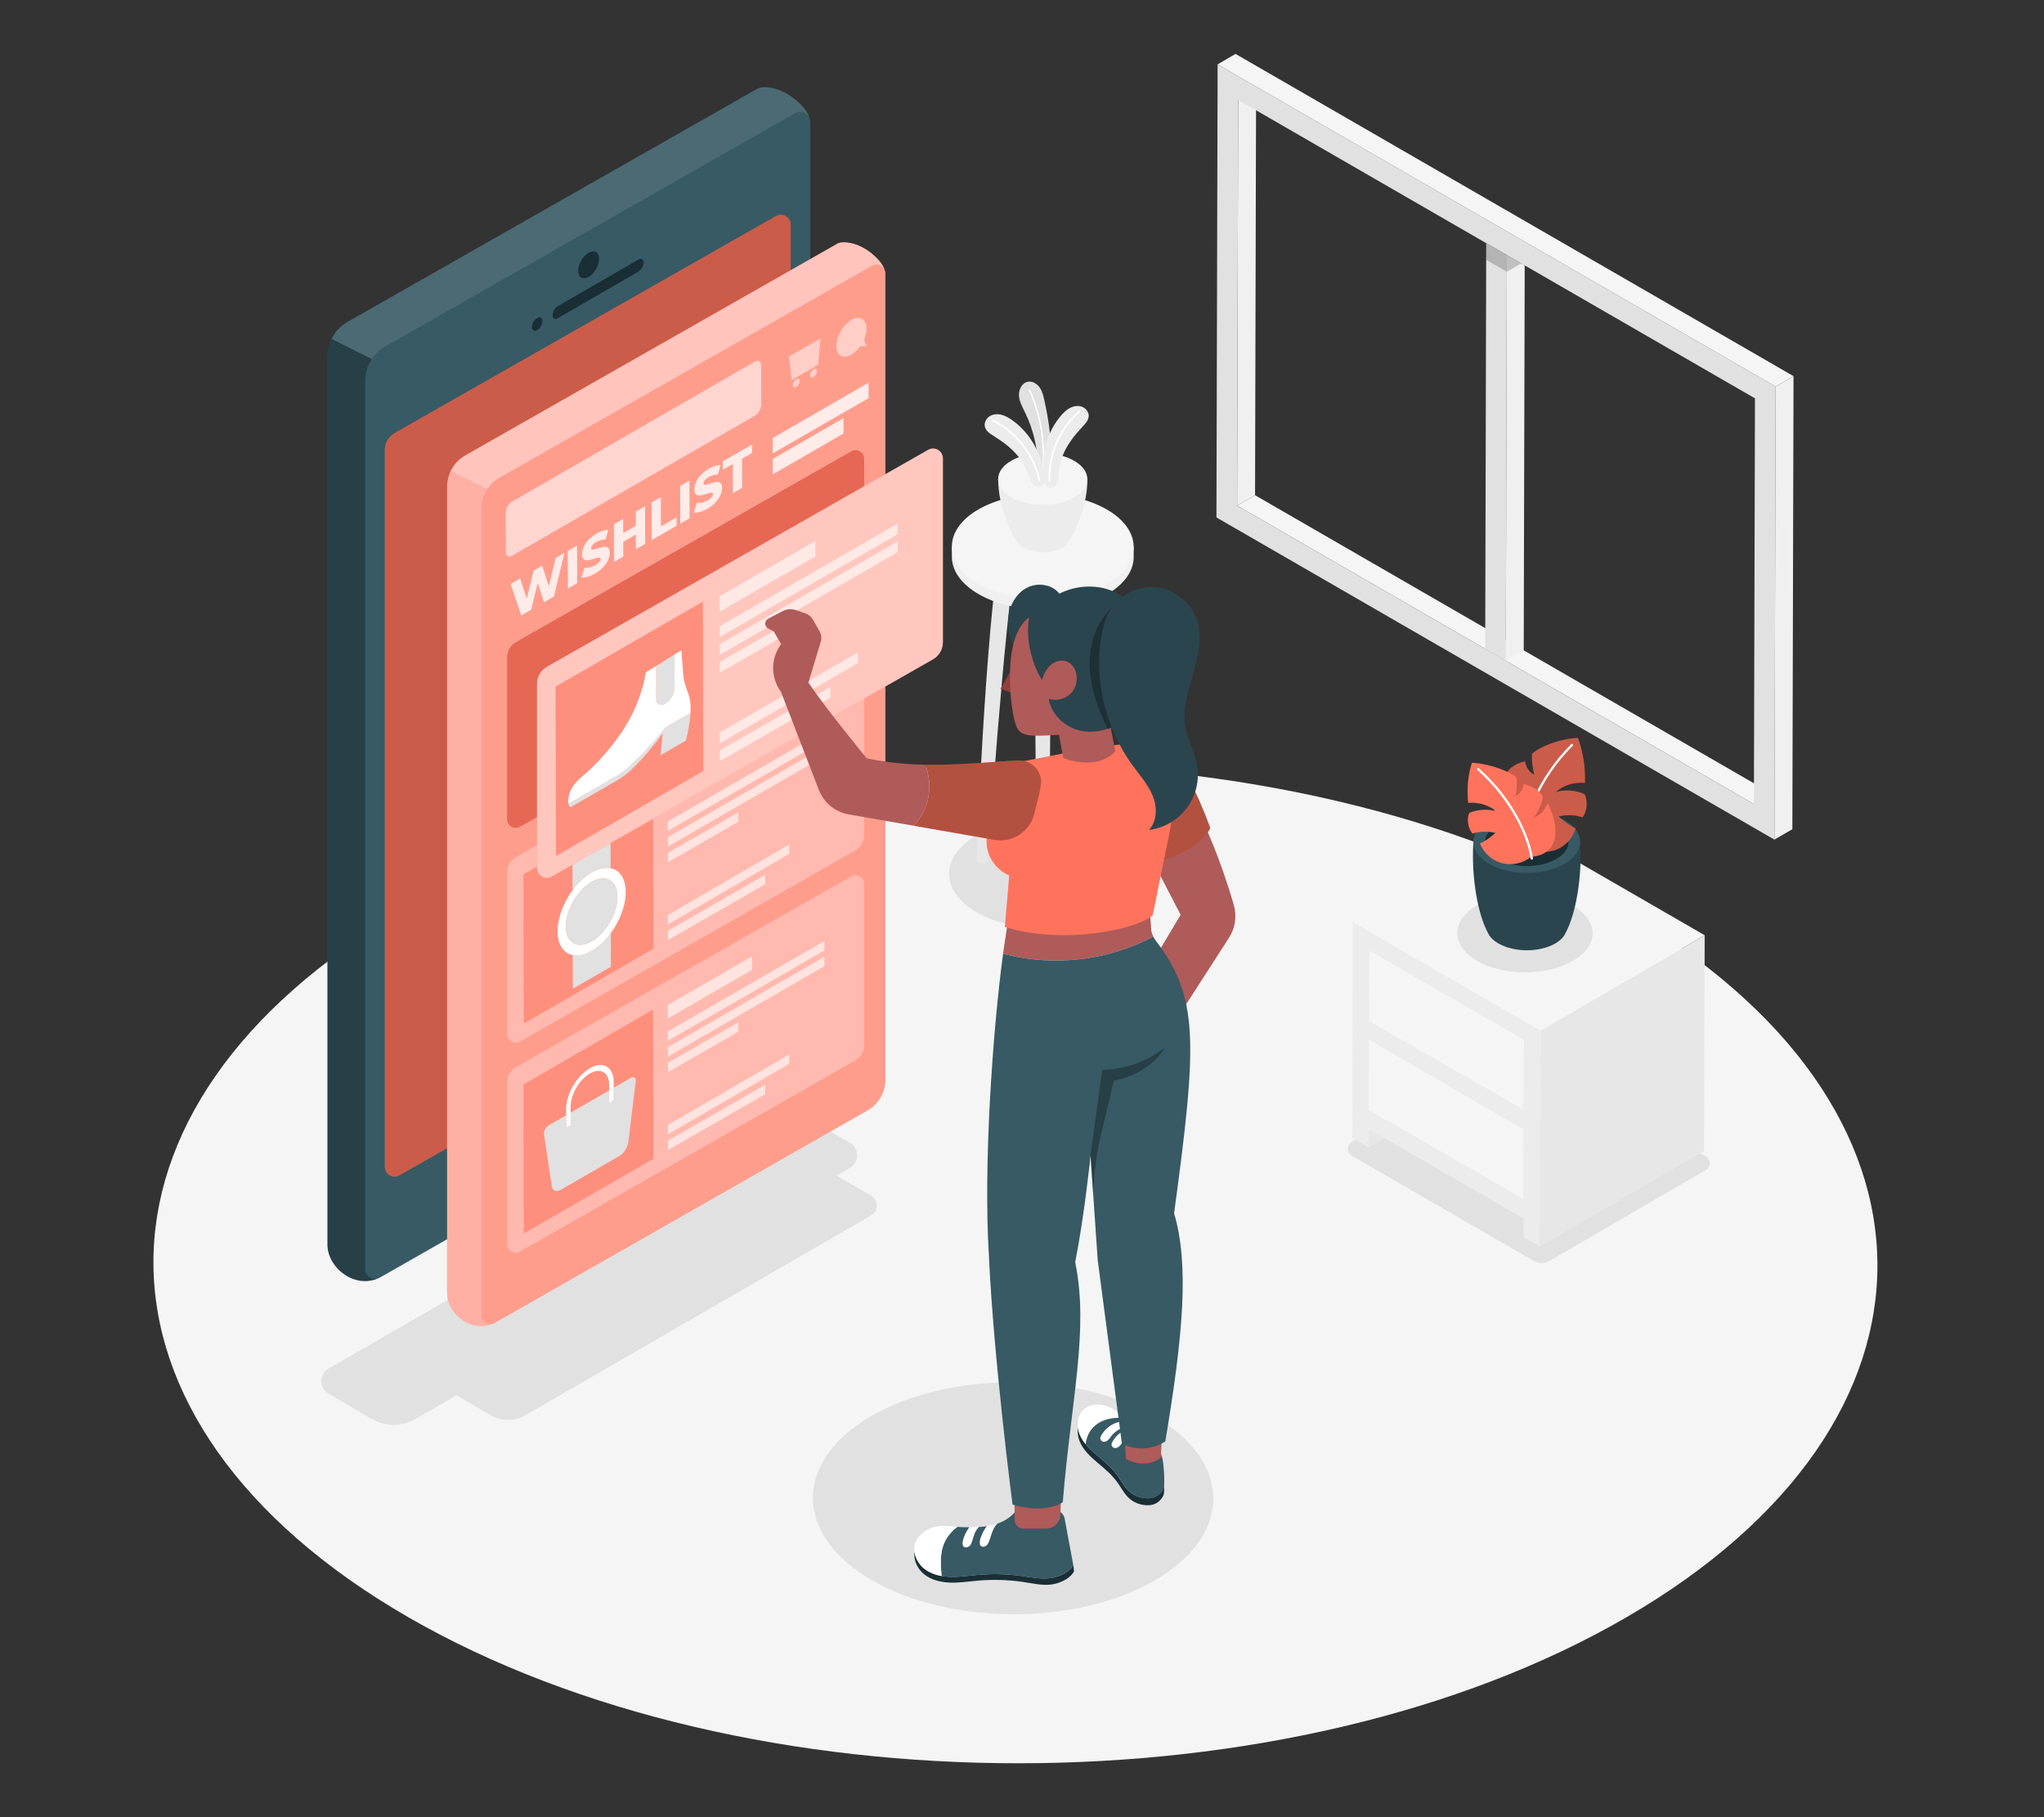
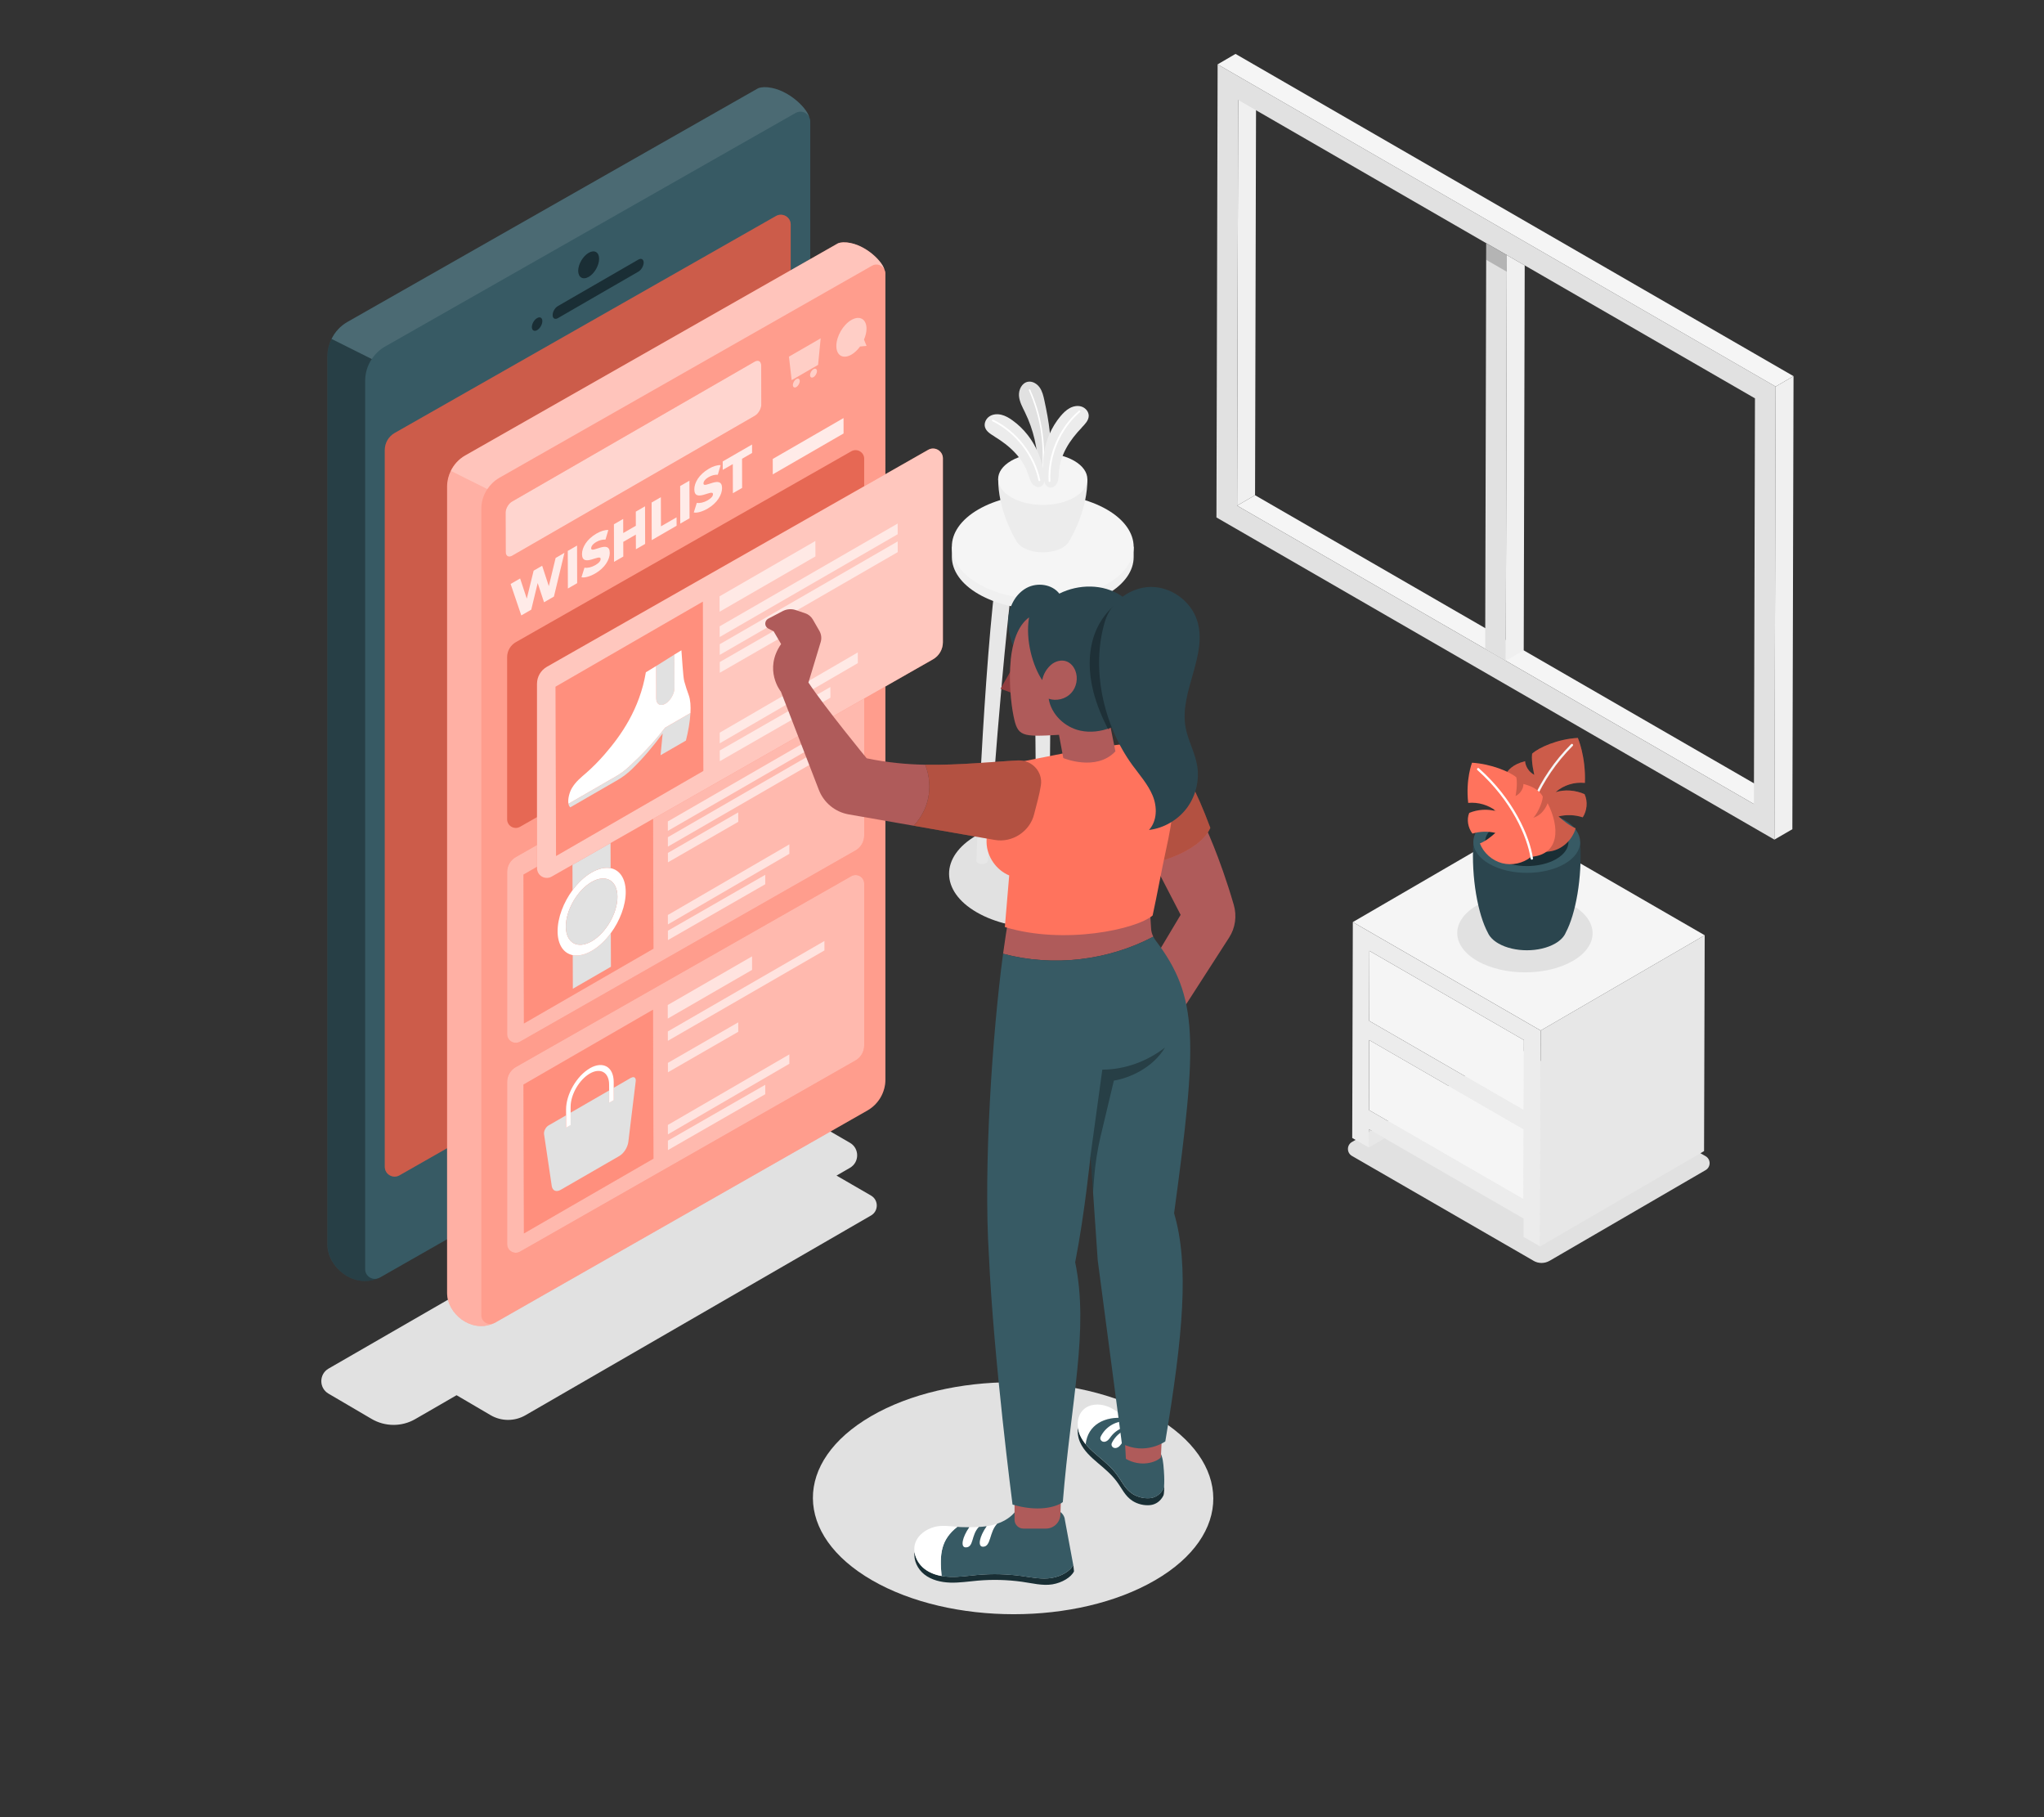
<svg xmlns="http://www.w3.org/2000/svg" id="Layer_2" data-name="Layer 2" viewBox="0 0 540 480">
  <rect x="0" y="0" width="540" height="480" fill="#333333" stroke="none" />
  <defs>
    <style>
      .cls-1 {
        opacity: .7;
      }

      .cls-2 {
        opacity: .4;
      }

      .cls-2, .cls-3, .cls-4, .cls-5, .cls-6, .cls-7, .cls-8, .cls-9, .cls-10, .cls-11, .cls-12, .cls-13, .cls-14, .cls-15, .cls-16, .cls-17, .cls-18, .cls-19, .cls-20, .cls-21, .cls-22, .cls-23, .cls-24, .cls-25, .cls-26 {
        stroke-width: 0px;
      }

      .cls-2, .cls-12, .cls-20, .cls-21, .cls-23, .cls-24, .cls-26 {
        fill: #fff;
      }

      .cls-3 {
        fill: #af5b5a;
      }

      .cls-4 {
        fill: #ff735d;
      }

      .cls-27, .cls-12 {
        opacity: .5;
      }

      .cls-5 {
        fill: #79797a;
      }

      .cls-6 {
        fill: #375a64;
      }

      .cls-7 {
        fill: #e1e1e1;
      }

      .cls-8 {
        fill: #ececec;
      }

      .cls-9 {
        fill: #192f35;
      }

      .cls-28, .cls-29 {
        isolation: isolate;
      }

      .cls-30, .cls-16, .cls-24 {
        opacity: .2;
      }

      .cls-10 {
        fill: #2b454e;
      }

      .cls-11, .cls-26 {
        opacity: .3;
      }

      .cls-13 {
        fill: #f5f5f5;
      }

      .cls-14 {
        fill: #f0f0f0;
      }

      .cls-15 {
        fill: none;
      }

      .cls-31 {
        opacity: .8;
      }

      .cls-17 {
        fill: #1a2e35;
      }

      .cls-18 {
        fill: #d0d0cf;
      }

      .cls-19 {
        fill: #e7e7e7;
      }

      .cls-21, .cls-29 {
        opacity: .6;
      }

      .cls-22 {
        fill: #913e3f;
      }

      .cls-23, .cls-25 {
        opacity: .1;
      }
    </style>
  </defs>
  <g id="Layer_2-2" data-name="Layer 2">
    <g>
      <rect class="cls-15" width="540" height="480" />
      <g>
-         <path class="cls-13" d="m428.77,240.57c-89.22-51.51-233.41-51.51-322.05,0-88.65,51.52-88.18,135.03,1.04,186.55,89.23,51.52,233.42,51.52,322.06,0,88.64-51.51,88.17-135.03-1.06-186.55Z" />
        <path class="cls-7" d="m304.93,374.08c-20.72-11.96-54.21-11.96-74.8,0-20.59,11.97-20.48,31.36.24,43.33,20.72,11.97,54.21,11.97,74.8,0,20.59-11.96,20.48-31.36-.25-43.33Z" />
        <path class="cls-7" d="m230.11,315.8l-9.07-5.25s-.03-.01-.05-.02l3.55-2.05c2.55-1.47,2.55-5.15,0-6.62l-11.41-6.6c-3.55-2.05-7.93-2.06-11.48,0l-114.85,66.25c-2.54,1.47-2.55,5.13-.02,6.61l11.39,6.68c3.56,2.09,7.98,2.11,11.55.04l10.9-6.3,8.99,5.27c2.83,1.66,6.34,1.67,9.19.03l91.31-52.77c2.03-1.17,2.03-4.1,0-5.27Z" />
        <path class="cls-7" d="m292.94,220.7c9.7,5.6,9.75,14.68.11,20.28-9.64,5.6-25.31,5.6-35.01,0-9.7-5.6-9.75-14.68-.11-20.28,9.64-5.6,25.31-5.6,35.01,0Z" />
        <path class="cls-7" d="m405.13,333.02l-47.96-27.69c-1.41-.82-1.42-2.86,0-3.68l42.27-24.56c.66-.38,1.47-.38,2.13,0l49.03,28.31c1.41.82,1.42,2.86,0,3.68l-41.21,23.95c-1.32.76-2.94.77-4.26,0Z" />
        <g>
          <g class="cls-28">
            <polygon class="cls-14" points="327.11 26.4 331.84 23.65 331.57 130.81 326.83 133.56 327.11 26.4" />
            <polygon class="cls-13" points="326.83 133.56 331.57 130.81 468.09 209.63 463.36 212.38 326.83 133.56" />
            <path class="cls-7" d="m321.68,17l147.42,85.11-.31,119.68-147.42-85.11.31-119.68Zm141.68,195.38l.28-107.16L327.11,26.4l-.28,107.16,136.53,78.82" />
            <polygon class="cls-13" points="321.68 17 326.41 14.24 473.83 99.36 469.1 102.11 321.68 17" />
            <polygon class="cls-14" points="469.1 102.11 473.83 99.36 473.52 219.03 468.78 221.78 469.1 102.11" />
          </g>
          <g>
            <polygon class="cls-7" points="392.64 64.24 392.37 171.4 397.81 174.54 398.09 67.38 392.64 64.24" />
            <polygon class="cls-14" points="398.09 67.38 398.09 67.38 397.81 174.54 402.55 171.79 402.81 70.1 398.09 67.38" />
            <rect class="cls-7" x="395.37" y="62.66" width="0" height="6.29" transform="translate(140.69 375.3) rotate(-60)" />
          </g>
          <polygon class="cls-16" points="398.08 71.78 398.09 67.38 392.64 64.24 392.63 68.63 398.08 71.78 398.08 71.78" />
-           <polygon class="cls-16" points="398.08 71.78 401.9 69.58 398.09 67.38 398.09 67.38 398.08 71.78" />
          <rect class="cls-7" x="395.37" y="62.66" width="0" height="6.29" transform="translate(140.69 375.3) rotate(-60)" />
        </g>
        <g>
          <g>
            <g>
              <path class="cls-19" d="m277.72,153.64h-4.46c0,19.19.7,82.36.7,82.36h0c0,.23.15.46.45.63.6.35,1.57.35,2.17,0,.3-.17.45-.4.45-.63h0s.7-63.17.7-82.36Z" />
              <path class="cls-19" d="m268.72,144.99h-4.46c-3.83,19.85-6.33,82.36-6.33,82.36h0c0,.23.15.45.45.63.6.35,1.57.35,2.17,0,.3-.17.45-.4.45-.63h0s4.23-62.79,7.72-82.36Z" />
              <path class="cls-19" d="m282.26,144.99h4.46c3.84,19.85,6.33,82.36,6.33,82.36h0c0,.23-.15.45-.45.63-.6.35-1.57.35-2.17,0-.3-.17-.45-.4-.45-.63h0s-4.23-62.79-7.72-82.36Z" />
            </g>
            <g>
              <path class="cls-14" d="m299.5,144.42h-.47c-.9-2.61-3.11-5.11-6.62-7.13-9.41-5.43-24.61-5.43-33.96,0-3.48,2.02-5.66,4.52-6.54,7.13h-.44v2.7h0c.02,3.56,2.38,7.12,7.09,9.83,9.41,5.43,24.61,5.43,33.96,0,4.67-2.72,7-6.28,6.98-9.83h0v-2.7Z" />
              <path class="cls-13" d="m292.41,134.58c9.41,5.43,9.46,14.24.11,19.67-9.35,5.43-24.55,5.43-33.96,0-9.41-5.43-9.46-14.24-.11-19.67,9.35-5.43,24.55-5.43,33.96,0Z" />
            </g>
          </g>
          <g>
            <g>
              <path class="cls-8" d="m287.27,126.55h-23.56c0,7.74,3.62,14.3,4.73,16.25.04.09.1.18.15.26.02.03.04.07.05.09h0c.36.55.91,1.06,1.68,1.5,2.88,1.66,7.52,1.66,10.38,0,.96-.56,1.58-1.23,1.9-1.94,1.16-2.04,4.68-8.53,4.68-16.17Z" />
              <path class="cls-13" d="m283.79,121.72c4.62,2.67,4.64,6.99.05,9.65-4.59,2.67-12.05,2.67-16.66,0-4.62-2.67-4.64-6.99-.05-9.65,4.59-2.66,12.05-2.67,16.66,0Z" />
            </g>
            <g>
              <g>
                <path class="cls-7" d="m274.21,123.51c-.03-5.02-1.2-10.03-3.4-14.55-.69-1.42-1.5-2.85-1.61-4.43-.11-1.58.76-3.36,2.31-3.68,1.22-.25,2.46.5,3.17,1.52.71,1.02.99,2.27,1.25,3.48,1.17,5.45,2.13,11.06,1.4,16.59-.08.6-.13,1.32-.38,1.87-.25.55-.74,1.02-1.34,1.08-.39.03-.8-.12-1.07-.42-.26-.29-.34-1.06-.34-1.46Z" />
                <path class="cls-20" d="m275.51,123.96s-.01,0-.02,0c-.11,0-.19-.1-.18-.21.59-7.05-.62-14.2-3.5-20.66-.04-.1,0-.21.1-.26.1-.04.21,0,.26.1,2.91,6.52,4.13,13.73,3.53,20.85,0,.1-.09.18-.19.18Z" />
              </g>
              <g>
                <path class="cls-8" d="m262.75,115.3c-1.04-.64-2.22-1.33-2.54-2.51-.28-1.05.29-2.22,1.2-2.81.91-.6,2.09-.68,3.15-.42,1.06.26,2.02.82,2.9,1.46,1.51,1.07,2.85,2.37,3.99,3.82,1.36,1.73,2.44,3.68,3.19,5.75.48,1.33.93,2.72,1.15,4.14.17,1.12.51,2.97-.65,3.7-.5.32-1.18.27-1.7-.03-.52-.29-.89-.79-1.15-1.33-.26-.53-.42-1.11-.61-1.67-.75-2.25-1.97-4.17-3.59-5.88-1.56-1.66-3.43-3.02-5.36-4.21Z" />
                <path class="cls-20" d="m274.64,127.07h0c-.13.03-.25-.05-.28-.18-1.4-6.65-6.07-12.63-12.16-15.62-.12-.06-.16-.2-.11-.31.06-.12.2-.16.31-.11,6.23,3.05,10.98,9.16,12.42,15.95.03.13-.05.25-.18.28Z" />
              </g>
              <g>
                <path class="cls-8" d="m285.81,112.9c.84-.88,1.81-1.85,1.82-3.07,0-1.09-.84-2.07-1.87-2.42-1.03-.35-2.19-.13-3.15.39-.96.52-1.74,1.31-2.44,2.14-1.19,1.42-2.16,3.01-2.9,4.71-.88,2.02-1.43,4.18-1.63,6.37-.13,1.41-.21,2.87-.06,4.3.11,1.13.26,3,1.57,3.42.57.18,1.21-.04,1.63-.46s.66-.99.78-1.57c.12-.58.12-1.18.16-1.77.16-2.37.85-4.53,1.98-6.59,1.09-2,2.55-3.79,4.12-5.43Z" />
                <path class="cls-20" d="m277.28,127.3h0c.13,0,.23-.12.22-.25-.32-6.78,2.67-13.76,7.81-18.19.1-.08.11-.23.02-.33-.09-.1-.23-.11-.33-.02-5.25,4.53-8.31,11.65-7.97,18.57,0,.13.12.23.25.22Z" />
              </g>
            </g>
          </g>
        </g>
        <g>
          <polygon class="cls-19" points="365.8 300.67 361.6 303.11 361.62 298.26 365.8 300.67" />
          <polygon class="cls-5" points="361.72 274.78 361.72 274.72 361.72 274.72 361.72 274.72 361.72 274.78" />
          <rect class="cls-18" x="382.13" y="262.94" height="47.13" />
          <polygon class="cls-18" points="361.79 251.17 402.6 274.73 402.6 274.73 361.79 251.17" />
          <path class="cls-8" d="m365.8,300.67l36.71,21.2v4.85s4.36,2.52,4.36,2.52l.16-57.02-49.63-28.65-.16,57.02,4.37,2.52v-4.85s4.19,2.41,4.19,2.41Zm36.75-7.44l-40.82-23.57.05-18.5,40.82,23.57h0l-.05,18.5Zm-.07,23.55l-40.82-23.57.05-18.44v-.05h0l40.82,23.57h0l-.05,18.49Z" />
          <polygon class="cls-13" points="361.67 293.22 361.72 274.78 361.72 274.72 402.54 298.29 402.54 298.29 402.49 316.78 361.67 293.22" />
          <polygon class="cls-13" points="361.74 269.66 361.79 251.17 402.6 274.73 402.6 274.73 402.55 293.23 361.74 269.66" />
          <polygon class="cls-19" points="407.03 272.21 450.36 247.04 450.19 304.06 406.87 329.24 407.03 272.21" />
          <polygon class="cls-13" points="407.03 272.21 357.4 243.56 400.73 218.38 450.36 247.04 407.03 272.21" />
        </g>
        <path class="cls-7" d="m415.47,239.16c-7.01-4.04-18.33-4.04-25.29,0-6.96,4.05-6.92,10.6.08,14.65,7.01,4.05,18.33,4.04,25.29,0,6.96-4.04,6.92-10.6-.08-14.65Z" />
        <g>
          <g>
            <path class="cls-10" d="m417.47,222.39l-14.11.41-14.11-.41c-.61,9.53,1.25,19.24,3.82,23.98h0c.46,1.04,1.38,2.03,2.79,2.84,4.16,2.4,10.89,2.4,15.03,0,1.43-.83,2.36-1.85,2.79-2.92,2.55-4.77,4.39-14.43,3.78-23.91Z" />
            <path class="cls-6" d="m413.3,216.61c5.53,3.19,5.56,8.37.07,11.56-5.49,3.19-14.43,3.19-19.96,0-5.53-3.19-5.56-8.37-.06-11.56,5.49-3.19,14.43-3.19,19.96,0Z" />
            <path class="cls-17" d="m411.12,217.88c4.31,2.49,4.34,6.53.05,9.02-4.29,2.49-11.26,2.49-15.57,0-4.31-2.49-4.34-6.53-.05-9.02,4.29-2.49,11.26-2.49,15.57,0Z" />
          </g>
          <g>
            <path class="cls-4" d="m402.18,222.79c2.37,1.94,5.54,2.66,8.28,1.88,2.73-.78,4.95-3.03,5.8-5.87-1.73-.75-3.08-1.85-4.53-3.14,2.02-.53,4.36-.45,6.41.23,1.11-1.7,1.4-4.14.48-6.12-2.43-1.07-5.23-1.27-7.65-.53,2.14-1.86,4.87-2.72,7.74-2.44.28-6.93-1.86-11.88-1.86-11.88-5.26.27-10.36,2.54-12.08,4.17-.29,2.1.58,5.59.58,5.59-2.4-1.33-2.44-3.61-2.44-3.61-3.29.82-4.7,2.47-5.21,3.72.24,2.06,2.14,5.51,3.12,6.31-3.09-.93-4.35-4.38-4.35-4.38-3.04,7.21-2.46,15.36,5.72,16.06Z" />
            <path class="cls-16" d="m402.18,222.79c2.37,1.94,5.54,2.66,8.28,1.88,2.73-.78,4.95-3.03,5.8-5.87-1.73-.75-3.08-1.85-4.53-3.14,2.02-.53,4.36-.45,6.41.23,1.11-1.7,1.4-4.14.48-6.12-2.43-1.07-5.23-1.27-7.65-.53,2.14-1.86,4.87-2.72,7.74-2.44.28-6.93-1.86-11.88-1.86-11.88-5.26.27-10.36,2.54-12.08,4.17-.29,2.1.58,5.59.58,5.59-2.4-1.33-2.44-3.61-2.44-3.61-3.29.82-4.7,2.47-5.21,3.72.24,2.06,2.14,5.51,3.12,6.31-3.09-.93-4.35-4.38-4.35-4.38-3.04,7.21-2.46,15.36,5.72,16.06Z" />
            <path class="cls-13" d="m402,223.57s-.02,0-.02,0c-.17-.01-.29-.16-.28-.33.5-6.64,4.3-17.61,13.37-26.66.12-.12.31-.12.43,0,.12.12.12.31,0,.43-8.94,8.93-12.7,19.73-13.19,26.27-.01.16-.15.28-.3.28Z" />
          </g>
          <g>
            <path class="cls-4" d="m404.48,226.34c-2.1,1.71-5.04,2.35-7.66,1.66-2.62-.69-4.87-2.69-5.85-5.21,1.59-.66,2.8-1.64,4.09-2.78-1.94-.48-4.15-.41-6.06.18-1.16-1.52-1.59-3.69-.85-5.46,2.24-.94,4.88-1.1,7.22-.43-2.15-1.67-4.78-2.45-7.49-2.22-.71-6.2,1.01-10.61,1.01-10.61,5.01.3,9.98,2.38,11.7,3.85.41,1.87-.2,4.96-.2,4.96,2.18-1.17,2.08-3.19,2.08-3.19,3.14.76,4.56,2.23,5.12,3.34-.1,1.82-1.67,4.86-2.53,5.57,2.84-.81,3.8-3.85,3.8-3.85,3.27,6.38,3.22,13.57-4.37,14.18Z" />
            <path class="cls-20" d="m404.68,227.07c-.15,0-.28-.11-.3-.26-.86-5.79-5.07-15.39-14.07-23.41-.13-.11-.14-.3-.02-.43.11-.13.3-.14.43-.02,9.13,8.13,13.39,17.89,14.27,23.78.02.17-.09.32-.26.35-.02,0-.03,0-.05,0Z" />
          </g>
        </g>
        <g>
          <path class="cls-6" d="m213.81,30.94h0c-.79-2.77-6.4-8.03-11.99-7.92-.2,0-1.21.1-1.57.31l-108.49,61.72c-1.84,1.05-3.27,2.63-4.17,4.47-.68,1.4-1.08,2.94-1.08,4.55v234.67c0,5.98,6.89,11.68,13.36,8.94.02,0,.03-.02.04-.03.14-.05.28-.09.42-.17l108.49-61.83c3.24-1.85,5.24-5.29,5.24-9.02V32.07c0-.42-.11-.79-.28-1.13Z" />
          <path class="cls-4" d="m101.66,118.88c0-1.87,1-3.59,2.62-4.51l100.73-57.31c1.73-.98,3.88.27,3.88,2.25v189.23c0,1.86-1,3.59-2.62,4.51l-100.73,57.4c-1.73.99-3.88-.26-3.88-2.25V118.88Z" />
          <path class="cls-16" d="m101.66,118.88c0-1.87,1-3.59,2.62-4.51l100.73-57.31c1.73-.98,3.88.27,3.88,2.25v189.23c0,1.86-1,3.59-2.62,4.51l-100.73,57.4c-1.73.99-3.88-.26-3.88-2.25V118.88Z" />
          <path class="cls-11" d="m86.53,94.08v234.67c0,5.98,6.89,11.68,13.36,8.94.02,0,.03-.02.04-.03-1.64.59-3.46-.59-3.46-2.42V100.56c0-2.08.64-4.06,1.75-5.73l-10.62-5.31c-.68,1.4-1.08,2.94-1.08,4.55Z" />
          <path class="cls-23" d="m201.83,23.03c-.2,0-1.21.1-1.57.31l-108.49,61.72c-1.84,1.05-3.27,2.63-4.17,4.47l10.62,5.31c.88-1.33,2.06-2.47,3.49-3.29l108.49-61.72c1.37-.78,2.98-.15,3.6,1.12h0c-.79-2.77-6.4-8.03-11.99-7.92Z" />
          <g>
            <g>
              <path class="cls-17" d="m168.65,68.57c.76-.44,1.39-.1,1.4.78,0,.88-.62,1.96-1.39,2.4l-21.28,12.29c-.76.44-1.38.07-1.38-.81,0-.88.61-1.93,1.37-2.37l21.28-12.29Z" />
              <path class="cls-17" d="m141.9,84.02c.76-.44,1.38-.09,1.38.79,0,.88-.61,1.95-1.37,2.39-.76.44-1.39.08-1.4-.8,0-.88.62-1.94,1.39-2.38Z" />
            </g>
            <path class="cls-17" d="m155.52,66.78c1.52-.88,2.75-.18,2.76,1.57,0,1.75-1.22,3.9-2.74,4.78-1.52.88-2.78.16-2.79-1.59,0-1.75,1.25-3.88,2.77-4.76Z" />
            <path class="cls-17" d="m155.53,287.7c3.1-1.79,5.6-.36,5.61,3.2.01,3.56-2.48,7.95-5.58,9.74-3.1,1.79-5.67.33-5.68-3.24-.01-3.56,2.54-7.91,5.64-9.7Z" />
          </g>
        </g>
        <g>
          <g>
            <g>
              <g>
                <path class="cls-4" d="m233.66,71.2h0c-.72-2.52-5.81-7.29-10.88-7.19-.18,0-1.09.09-1.42.28l-98.47,56.03c-1.67.95-2.97,2.38-3.79,4.06-.62,1.27-.98,2.67-.98,4.13v213.01c0,5.43,6.26,10.6,12.13,8.11.01,0,.02-.02.04-.03.13-.05.25-.08.38-.15l98.48-56.12c2.94-1.68,4.76-4.8,4.76-8.18V72.23c0-.38-.1-.72-.25-1.03Z" />
                <path class="cls-24" d="m118.13,128.51v213.01c0,5.43,6.26,10.6,12.13,8.11.01,0,.02-.02.04-.03-1.49.54-3.14-.53-3.14-2.2v-213.01c0-1.89.58-3.68,1.59-5.2l-9.64-4.82c-.62,1.27-.98,2.67-.98,4.13Z" />
                <path class="cls-2" d="m222.79,64.01c-.18,0-1.09.09-1.42.28l-98.47,56.03c-1.67.95-2.97,2.38-3.79,4.06l9.64,4.82c.8-1.21,1.87-2.24,3.17-2.99l98.47-56.03c1.24-.71,2.7-.14,3.27,1.02h0c-.72-2.52-5.81-7.29-10.88-7.19Z" />
              </g>
              <path class="cls-26" d="m233.66,71.2h0c-.72-2.52-5.81-7.29-10.88-7.19-.18,0-1.09.09-1.42.28l-98.47,56.03c-1.67.95-2.97,2.38-3.79,4.06-.62,1.27-.98,2.67-.98,4.13v213.01c0,5.43,6.26,10.6,12.13,8.11.01,0,.02-.02.04-.03.13-.05.25-.08.38-.15l98.48-56.12c2.94-1.68,4.76-4.8,4.76-8.18V72.23c0-.38-.1-.72-.25-1.03Z" />
            </g>
            <g>
              <path class="cls-4" d="m199.38,95.52c.94-.54,1.71-.11,1.72.98l.03,10.38c0,1.09-.77,2.41-1.71,2.95l-64.1,36.96c-.95.55-1.71.11-1.72-.98l-.03-10.38c0-1.09.76-2.41,1.71-2.95l64.1-36.96Z" />
              <g class="cls-1">
-                 <path class="cls-20" d="m199.38,95.52c.94-.54,1.71-.11,1.72.98l.03,10.38c0,1.09-.77,2.41-1.71,2.95l-64.1,36.96c-.95.55-1.71.11-1.72-.98l-.03-10.38c0-1.09.76-2.41,1.71-2.95l64.1-36.96Z" />
+                 <path class="cls-20" d="m199.38,95.52c.94-.54,1.71-.11,1.72.98l.03,10.38c0,1.09-.77,2.41-1.71,2.95l-64.1,36.96c-.95.55-1.71.11-1.72-.98l-.03-10.38c0-1.09.76-2.41,1.71-2.95l64.1-36.96" />
              </g>
            </g>
            <g class="cls-27">
              <path class="cls-20" d="m224.92,84.52c2.2-1.27,3.99-.25,4,2.27,0,.93-.24,1.94-.66,2.91l.67,1.67-1.71.16c-.64.89-1.43,1.65-2.28,2.14-2.2,1.27-3.99.25-3.99-2.28,0-2.53,1.77-5.6,3.97-6.87Z" />
            </g>
            <g class="cls-27">
              <path class="cls-20" d="m210.37,100.13c.5-.29.91-.06.92.52,0,.58-.41,1.29-.91,1.58-.5.29-.91.06-.91-.52,0-.58.4-1.28.91-1.57Z" />
              <path class="cls-20" d="m214.91,97.51c.51-.29.91-.06.92.52,0,.58-.4,1.28-.91,1.58-.5.29-.91.06-.91-.52,0-.58.4-1.28.91-1.57Z" />
              <polygon class="cls-20" points="216.81 89.37 216.13 96.38 209.15 100.41 208.43 94.21 216.81 89.37" />
            </g>
          </g>
          <g>
            <g>
              <path class="cls-4" d="m133.98,230.35c0-1.64.88-3.16,2.31-3.97l88.61-50.41c1.52-.87,3.41.23,3.41,1.98v42.73c0,1.64-.88,3.16-2.31,3.97l-88.61,50.5c-1.52.87-3.41-.23-3.41-1.98v-42.82Z" />
              <path class="cls-12" d="m133.98,230.35c0-1.64.88-3.16,2.31-3.97l88.61-50.41c1.52-.87,3.41.23,3.41,1.98v42.73c0,1.64-.88,3.16-2.31,3.97l-88.61,50.5c-1.52.87-3.41-.23-3.41-1.98v-42.82Z" />
            </g>
            <polygon class="cls-4" points="172.52 211.25 172.64 250.59 138.41 270.35 138.29 231.02 172.52 211.25" />
            <g class="cls-30">
              <polygon class="cls-20" points="172.52 211.25 172.64 250.59 138.41 270.35 138.29 231.02 172.52 211.25" />
            </g>
            <g class="cls-29">
              <polygon class="cls-20" points="195.03 214.59 195.04 217.08 176.46 227.78 176.45 225.29 195.03 214.59" />
              <polygon class="cls-20" points="217.81 197.26 217.82 199.74 176.45 223.63 176.44 221.14 217.81 197.26" />
              <polygon class="cls-20" points="202.17 231.08 202.17 233.57 176.46 248.32 176.45 245.84 202.17 231.08" />
              <polygon class="cls-20" points="208.54 223.04 208.54 225.53 176.45 244.18 176.44 241.69 208.54 223.04" />
              <polygon class="cls-20" points="217.8 193.1 217.81 195.59 176.44 219.47 176.43 216.98 217.8 193.1" />
              <polygon class="cls-20" points="198.68 197.15 198.69 200.73 176.42 213.59 176.41 210.01 198.68 197.15" />
            </g>
            <g>
              <g class="cls-28">
                <path class="cls-7" d="m151.31,252.29c1.44.29,3.17-.06,5.04-1.14,1.86-1.07,3.59-2.72,5.02-4.66l.03,8.87-10.06,5.81-.03-8.88Z" />
                <path class="cls-20" d="m161.31,229.32c2.4.47,3.99,2.71,4,6.29.01,3.57-1.56,7.64-3.95,10.88-1.43,1.94-3.16,3.59-5.02,4.66-1.86,1.08-3.6,1.42-5.04,1.14-2.4-.48-3.98-2.72-3.99-6.29-.01-3.57,1.56-7.63,3.95-10.87,1.43-1.94,3.16-3.6,5.03-4.67,1.86-1.07,3.59-1.42,5.03-1.14Zm-4.98,19.31c3.76-2.17,6.8-7.44,6.79-11.76-.01-4.32-3.07-6.07-6.83-3.9-3.76,2.17-6.81,7.45-6.8,11.77.01,4.32,3.08,6.06,6.84,3.89" />
              </g>
              <path class="cls-7" d="m156.29,232.97c3.76-2.17,6.82-.42,6.83,3.9.01,4.32-3.03,9.59-6.79,11.76-3.76,2.17-6.83.43-6.84-3.89-.01-4.32,3.03-9.6,6.8-11.77Z" />
              <path class="cls-7" d="m151.23,226.25l10.06-5.81.03,8.88c-1.44-.28-3.17.07-5.03,1.14-1.86,1.08-3.59,2.73-5.03,4.67l-.03-8.88Z" />
            </g>
          </g>
          <g>
            <path class="cls-4" d="m133.98,173.59c0-1.64.88-3.16,2.31-3.97l88.61-50.41c1.52-.87,3.41.23,3.41,1.98v42.73c0,1.64-.88,3.16-2.31,3.97l-88.61,50.5c-1.52.87-3.41-.23-3.41-1.98v-42.82Z" />
            <path class="cls-25" d="m133.98,173.59c0-1.64.88-3.16,2.31-3.97l88.61-50.41c1.52-.87,3.41.23,3.41,1.98v42.73c0,1.64-.88,3.16-2.31,3.97l-88.61,50.5c-1.52.87-3.41-.23-3.41-1.98v-42.82Z" />
          </g>
          <g>
            <g>
              <path class="cls-4" d="m133.98,285.82c0-1.64.88-3.16,2.31-3.97l88.61-50.41c1.52-.87,3.41.23,3.41,1.98v42.73c0,1.64-.88,3.16-2.31,3.97l-88.61,50.49c-1.52.87-3.41-.23-3.41-1.98v-42.82Z" />
              <path class="cls-12" d="m133.98,285.82c0-1.64.88-3.16,2.31-3.97l88.61-50.41c1.52-.87,3.41.23,3.41,1.98v42.73c0,1.64-.88,3.16-2.31,3.97l-88.61,50.49c-1.52.87-3.41-.23-3.41-1.98v-42.82Z" />
            </g>
            <polygon class="cls-4" points="172.52 266.71 172.64 306.05 138.41 325.81 138.29 286.48 172.52 266.71" />
            <g class="cls-30">
              <polygon class="cls-20" points="172.52 266.71 172.64 306.05 138.41 325.81 138.29 286.48 172.52 266.71" />
            </g>
            <g class="cls-29">
              <polygon class="cls-20" points="195.03 270.05 195.04 272.54 176.46 283.24 176.45 280.75 195.03 270.05" />
-               <polygon class="cls-20" points="217.81 252.72 217.82 255.2 176.45 279.09 176.44 276.6 217.81 252.72" />
              <polygon class="cls-20" points="202.17 286.54 202.17 289.03 176.46 303.79 176.45 301.3 202.17 286.54" />
              <polygon class="cls-20" points="208.54 278.51 208.54 280.99 176.45 299.64 176.44 297.15 208.54 278.51" />
              <polygon class="cls-20" points="217.8 248.56 217.81 251.05 176.44 274.93 176.43 272.45 217.8 248.56" />
              <polygon class="cls-20" points="198.68 252.62 198.69 256.19 176.42 269.05 176.41 265.47 198.68 252.62" />
            </g>
            <g>
              <path class="cls-7" d="m166.76,284.69c.74-.43,1.3,0,1.19.91l-1.95,16.02c-.18,1.46-1.19,3.04-2.38,3.73l-15.46,8.92c-1.19.69-2.2.27-2.39-.98l-2.04-13.72c-.11-.77.45-1.86,1.19-2.29l4.62-2.67v3.23s1.21-.7,1.21-.7v-3.23s10.16-5.87,10.16-5.87v3.23s1.22-.7,1.22-.7v-3.23s4.61-2.67,4.61-2.67Z" />
              <path class="cls-20" d="m155.82,282.18c3.47-2,6.3-.39,6.31,3.6v1.58s.01,3.23.01,3.23l-1.21.7v-3.23s-.01-1.58-.01-1.58c0-3.22-2.3-4.53-5.1-2.91-2.8,1.62-5.08,5.56-5.07,8.79v1.58s.01,3.23.01,3.23l-1.2.7v-3.23s-.01-1.58-.01-1.58c-.01-3.99,2.8-8.86,6.27-10.87Z" />
            </g>
          </g>
          <g>
            <g>
              <path class="cls-4" d="m141.87,180.64c0-1.87,1-3.59,2.62-4.51l100.73-57.31c1.73-.98,3.88.27,3.88,2.25v48.58c0,1.86-1,3.59-2.62,4.51l-100.73,57.4c-1.73.99-3.88-.26-3.88-2.25v-48.67Z" />
              <path class="cls-21" d="m141.87,180.64c0-1.87,1-3.59,2.62-4.51l100.73-57.31c1.73-.98,3.88.27,3.88,2.25v48.58c0,1.86-1,3.59-2.62,4.51l-100.73,57.4c-1.73.99-3.88-.26-3.88-2.25v-48.67Z" />
            </g>
            <polygon class="cls-4" points="185.68 158.93 185.81 203.64 146.9 226.11 146.77 181.39 185.68 158.93" />
            <g class="cls-30">
              <polygon class="cls-20" points="185.68 158.93 185.81 203.64 146.9 226.11 146.77 181.39 185.68 158.93" />
            </g>
            <g>
              <path class="cls-7" d="m178.16,172.91l.03,8.82c0,1.53-1.07,3.39-2.4,4.15-1.33.77-2.41.15-2.41-1.38l-.02-8.58c1.58-.99,3.3-2.08,4.81-3.02Z" />
              <path class="cls-7" d="m182.41,188.34c-.13,2.37-.62,4.98-1.2,7.28l-6.7,3.87c.19-1.92.37-3.84.56-5.76-2.46,3.38-5.18,6.56-8.03,9.35-1.23,1.2-2.53,2.18-3.83,2.93l-12.54,7.24c-.26-.18-.41-.51-.49-.93l12.58-7.26c1.17-.67,2.32-1.54,3.44-2.56,3.19-2.96,6.36-6.16,9.51-10.28l6.7-3.87Z" />
              <path class="cls-20" d="m180.02,171.78c.15,1.47.42,6.94.75,8.17.34,1.27.75,2.46,1.2,3.71.44,1.24.54,2.89.44,4.68l-6.7,3.87c-3.15,4.12-6.31,7.32-9.51,10.28-1.11,1.03-2.27,1.89-3.44,2.56l-12.58,7.26c-.21-1.15.2-2.96.94-4.19,1.02-1.69,2.4-2.78,3.7-3.91,1.71-1.49,3.38-3.18,4.98-5.03,4.26-4.92,9.19-11.87,10.83-21.6.78-.46,1.72-1.04,2.72-1.66l.02,8.58c0,1.53,1.08,2.14,2.41,1.38,1.32-.76,2.4-2.62,2.4-4.15l-.03-8.82c.67-.42,1.31-.81,1.86-1.13Z" />
            </g>
            <g class="cls-29">
              <polygon class="cls-20" points="211.27 162.72 211.28 165.55 190.16 177.71 190.15 174.88 211.27 162.72" />
              <polygon class="cls-20" points="237.16 143.01 237.17 145.84 190.14 172.99 190.14 170.17 237.16 143.01" />
              <polygon class="cls-20" points="219.38 181.47 219.39 184.29 190.16 201.07 190.15 198.24 219.38 181.47" />
              <polygon class="cls-20" points="226.62 172.33 226.63 175.16 190.14 196.35 190.14 193.53 226.62 172.33" />
              <polygon class="cls-20" points="237.15 138.29 237.16 141.12 190.13 168.27 190.12 165.44 237.15 138.29" />
              <polygon class="cls-20" points="215.41 142.9 215.43 146.97 190.11 161.58 190.1 157.51 215.41 142.9" />
            </g>
          </g>
          <g class="cls-31">
            <g>
              <polygon class="cls-20" points="149.12 146.03 146.34 157.58 143.73 159.09 142.05 154.01 140.35 161.04 137.72 162.56 134.9 154.25 137.41 152.8 139.17 158.13 140.98 150.74 143.23 149.44 144.99 154.83 146.79 147.38 149.12 146.03" />
              <polygon class="cls-20" points="152.45 144.11 152.48 154.04 150.03 155.45 150 145.52 152.45 144.11" />
              <path class="cls-20" d="m157.57,140.95c1.12-.65,2.28-1.02,3.14-.95l-.74,2.52c-.83-.03-1.64.18-2.39.61-1.03.59-1.4,1.2-1.4,1.7,0,1.52,4.9-2.45,4.91,1.22,0,1.73-1.25,3.93-3.82,5.42-1.42.82-2.83,1.2-3.65,1.01l.79-2.53c.77.14,1.86-.09,2.86-.67,1.02-.59,1.41-1.14,1.41-1.62,0-1.58-4.91,2.41-4.92-1.29,0-1.77,1.25-3.94,3.82-5.43Z" />
              <polygon class="cls-20" points="170.41 133.74 170.44 143.67 168 145.08 167.98 141.21 164.66 143.13 164.67 147 162.22 148.41 162.19 138.49 164.64 137.07 164.65 140.8 167.98 138.88 167.97 135.15 170.41 133.74" />
              <polygon class="cls-20" points="174.59 131.33 174.62 139.03 178.74 136.65 178.75 138.87 172.18 142.67 172.15 132.74 174.59 131.33" />
              <polygon class="cls-20" points="182.14 126.97 182.17 136.9 179.72 138.31 179.69 128.38 182.14 126.97" />
              <path class="cls-20" d="m187.24,123.82c1.13-.65,2.29-1.02,3.14-.95l-.74,2.52c-.84-.03-1.65.19-2.4.62-1.02.59-1.39,1.2-1.39,1.7,0,1.52,4.9-2.45,4.91,1.22,0,1.73-1.25,3.93-3.82,5.42-1.43.82-2.84,1.2-3.65,1.01l.8-2.53c.77.14,1.86-.09,2.86-.67,1.01-.58,1.41-1.14,1.41-1.62,0-1.58-4.92,2.42-4.93-1.28,0-1.77,1.25-3.94,3.82-5.43Z" />
              <polygon class="cls-20" points="198.68 117.42 198.69 119.65 196.04 121.18 196.06 128.88 193.62 130.28 193.6 122.58 190.94 124.12 190.93 121.89 198.68 117.42" />
            </g>
-             <polygon class="cls-20" points="229.47 101.09 229.48 105.16 204.16 119.77 204.15 115.7 229.47 101.09" />
            <polygon class="cls-20" points="222.85 110.43 222.86 114.5 204.16 125.3 204.15 121.23 222.85 110.43" />
          </g>
        </g>
        <g>
          <g>
            <path class="cls-9" d="m283.56,413.36c-.75,1.57-3.12,3.02-5.71,3.44-2.59.43-5.23-.13-7.84-.5-3.87-.54-7.8-.64-11.7-.3-2.43.21-4.85.6-7.28.52-2.43-.08-4.93-.66-6.84-2.17-1.35-1.07-2.33-2.68-2.57-4.37-.32,2.2.81,4.49,2.57,5.89,1.91,1.51,4.41,2.09,6.84,2.17,2.43.08,4.85-.31,7.28-.52,3.89-.34,7.83-.24,11.7.3,2.6.36,5.43,1.11,8.02.68,2.59-.43,4.96-1.88,5.71-3.44l-.18-1.71Z" />
            <g>
              <path class="cls-20" d="m255.16,408.73c2.18,0,1.38-3.23,3.46-5.39-.84.05-1.69.06-2.54.06-1.87,2.69-2.39,5.33-.92,5.33Z" />
              <path class="cls-20" d="m259.69,408.56c2.2,0,1.62-3.85,3.78-6.1-.49.17-.99.32-1.49.43-.43.1-.86.17-1.3.23-1.92,2.72-2.48,5.43-.98,5.43Z" />
              <path class="cls-6" d="m281.3,401.18c-.15-.71-.55-1.34-1.14-1.78l-11.8-.29c-1.21,1.61-2.98,2.7-4.9,3.36-2.16,2.25-1.58,6.1-3.78,6.1-1.49,0-.94-2.71.98-5.43-.68.1-1.37.17-2.06.21-2.08,2.16-1.27,5.39-3.46,5.39-1.47,0-.95-2.64.92-5.33-.55,0-1.1,0-1.65-.02-.5,0-1-.04-1.51-.08-4.34,3.43-4.71,7.15-4.15,12.99.75.13,1.51.21,2.26.24,2.43.08,4.85-.31,7.28-.52,3.89-.34,7.83-.24,11.7.3,2.6.36,5.24.93,7.84.5,2.59-.43,4.97-1.88,5.71-3.44l-2.26-12.18Z" />
              <path class="cls-20" d="m252.91,403.3c-1.98-.16-3.99-.47-5.9,0-2.39.58-4.68,2.24-5.31,4.62-.18.68-.19,1.39-.09,2.08.24,1.68,1.21,3.29,2.57,4.37,1.32,1.04,2.92,1.64,4.58,1.93-.56-5.84-.19-9.56,4.15-12.99Z" />
            </g>
            <path class="cls-3" d="m268.03,395.75v5.68c0,1.29,1.05,2.34,2.34,2.34h5.95c2.07,0,3.76-1.64,3.83-3.71l.14-4.31h-12.25Z" />
          </g>
          <g>
            <path class="cls-9" d="m307.34,393.22c-.71,1.42-2,2.38-3.58,2.51-1.55.12-3.22-.28-4.53-1.11-2.05-1.3-2.84-3.34-4.24-5.19-1.39-1.84-3.18-3.34-4.93-4.82-1.86-1.56-3.72-3.25-4.71-5.47-.28-.63-.46-1.31-.56-2-.18,1.28.03,2.66.56,3.85.99,2.21,2.86,3.9,4.71,5.47,1.76,1.48,3.54,2.98,4.93,4.82,1.4,1.84,2.19,3.89,4.24,5.19,1.31.83,2.98,1.24,4.53,1.11,1.58-.13,2.87-1.09,3.58-2.51.24-.49.26-1.94.21-3.17-.03.59-.09,1.08-.21,1.33Z" />
            <g>
              <path class="cls-20" d="m293.94,380.74c-.17.3-.36.64-.29.97.07.33.32.62.64.73.45.16.96-.04,1.33-.34.37-.31.63-.72.92-1.1.78-1,1.85-1.77,3.04-2.21.58-.22,1.2-.35,1.81-.4-.49-.45-.98-.9-1.48-1.35-.93.06-1.85.27-2.69.66-1.37.64-2.54,1.72-3.29,3.03Z" />
              <path class="cls-20" d="m294.25,376.06c-1.37.64-2.54,1.72-3.29,3.03-.17.3-.36.64-.29.97.07.33.32.62.64.73.45.16.96-.04,1.33-.34.37-.31.63-.72.92-1.1.78-1,1.85-1.77,3.03-2.21.95-.35,1.97-.48,2.98-.39-.49-.44-.97-.89-1.46-1.33-1.32-.13-2.67.08-3.87.64Z" />
              <path class="cls-20" d="m297.19,374.58c-1.4-1.25-2.88-2.43-4.63-3.09-2.11-.8-4.74-.69-6.36.88-1.25,1.2-1.65,3.02-1.41,4.77.09.69.28,1.38.56,2,.38.84.88,1.61,1.46,2.32.57-5.08,4.98-7.46,10.38-6.88Z" />
              <path class="cls-6" d="m307.46,388.24c-.13-1.82-.23-3.39-1.15-4.97l-2.87-3.01c-.68-.62-1.36-1.24-2.05-1.86-.62.05-1.23.18-1.81.4-1.19.44-2.25,1.22-3.04,2.21-.29.38-.55.79-.92,1.1-.37.31-.87.5-1.33.34-.32-.11-.58-.4-.64-.73-.07-.33.12-.68.29-.97.75-1.32,1.92-2.39,3.29-3.03.84-.39,1.76-.6,2.69-.66-.11-.1-.22-.2-.33-.3-1.01-.08-2.03.04-2.98.39-1.19.44-2.25,1.22-3.03,2.21-.3.38-.55.79-.92,1.1-.37.31-.87.5-1.33.34-.32-.11-.58-.4-.64-.73-.07-.33.12-.68.29-.97.75-1.32,1.92-2.39,3.29-3.03,1.2-.56,2.55-.77,3.87-.64-.02-.02-.04-.03-.05-.05-.29-.26-.58-.53-.88-.79-5.41-.58-9.82,1.8-10.38,6.88.95,1.16,2.1,2.18,3.25,3.15,1.76,1.48,3.54,2.98,4.93,4.82,1.4,1.84,2.19,3.89,4.24,5.19,1.31.83,2.98,1.24,4.53,1.11,1.58-.13,2.87-1.09,3.58-2.51.12-.25.19-.74.21-1.33.06-1.33-.06-3.14-.1-3.66Z" />
            </g>
            <path class="cls-3" d="m297.11,379.25l.34,6.1c3.85,2.22,7.9,1.01,9.25-.39l.25-5.7h-9.84Z" />
          </g>
          <path class="cls-3" d="m304.69,247.42c-.33-.66-.54-1.36-.58-2.1l-.33-5.23-37.3,2.39c-.49,2.62-.99,5.82-1.48,9.45,13.17,3.51,27.64,1.84,39.69-4.51Z" />
          <path class="cls-3" d="m303.96,226.3l7.95,15.35-7.22,12.09,7.98,12.62,12.05-18.71c1.65-2.56,2.08-5.71,1.23-8.64-3.81-13.08-7.83-21.31-7.83-21.31l-14.16,8.6Z" />
          <path class="cls-4" d="m297.65,196.65c9.14-1.7,14.37,1.35,22.1,22.03-3.16,7.08-16.55,9.69-16.55,9.69l-5.55-31.72Z" />
          <path class="cls-11" d="m297.65,196.65c9.14-1.7,14.37,1.35,22.1,22.03-3.16,7.08-16.55,9.69-16.55,9.69l-5.55-31.72Z" />
          <path class="cls-4" d="m280.53,199.08l-9.98,1.96c-2.21,4.04-4.45,7.83-6.66,11.86-1.66,3.04-3.37,6.27-3.25,9.74.13,3.69,2.57,7.19,5.98,8.6l-1.15,13.63c15.67,4.79,34.83.58,39.04-3.05,1.24-5.71,2.33-11.79,3.57-17.5.8-3.71,1.61-7.45,1.69-11.25.08-3.8-.62-7.7-2.63-10.92-.02-.03-.04-.06-.06-.1-2.59-4.06-7.5-6.02-12.25-5.26l-14.29,2.27Z" />
          <path class="cls-6" d="m305.27,248.37c-.23-.3-.41-.62-.58-.95-12.05,6.35-26.52,8.02-39.69,4.51-2.81,20.93-5.23,56.36-3.74,79.74,1.23,27.21,6.24,65.75,6.24,65.75,6.53,1.96,11.43.76,13.28-.65,2.18-27,6.97-45.5,3.27-63.35,2.47-12.48,4.06-28.16,4.06-28.16l1.89,27.58,6.39,48.48c6.24,3.19,11.47-.58,11.47-.58,4.64-27.72,6.39-46.5,2.32-60.26,6.2-45.49,6.52-57.13-4.9-72.09Z" />
          <path class="cls-11" d="m290.85,299.8l3.42-14.36c3.99-.65,10.23-3.27,13.51-8.74-4.69,3.64-10.62,5.84-16.56,5.84l-3.12,22.71.66,9.71.27-3.53c.3-3.92.9-7.8,1.81-11.62Z" />
          <g>
            <path class="cls-3" d="m206.28,182.64l10.05,26c1.31,3.39,4.3,5.85,7.89,6.48l17.18,3c1.86-2,3.2-4.48,3.79-7.15.65-2.97.37-6.14-.75-8.97-4.8-.09-10-.55-15.47-1.7,0,0-10.86-13.2-15.39-20.01l3.24-10.71c.29-.97.17-2.02-.33-2.91l-1.74-3.02c-.45-.78-1.16-1.37-2.01-1.65l-2.5-.85c-1.14-.39-2.39-.29-3.46.27l-3.82,2c-.49.26-.79.77-.79,1.32h0c0,.54.31,1.03.79,1.28l1.43.74,1.97,3.36c-4.72,6.79-.08,12.55-.08,12.55Z" />
            <path class="cls-4" d="m268.99,200.86c-6.18.29-15.45,1.31-24.55,1.14,1.12,2.83,1.4,6,.75,8.97-.59,2.67-1.93,5.15-3.79,7.15l21.44,3.75c4.6.8,9.25-2.26,10.36-6.79.67-2.72,1.38-4.99,1.79-7.64.56-3.58-2.38-6.74-6-6.57Z" />
            <path class="cls-11" d="m268.99,200.86c-6.18.29-15.45,1.31-24.55,1.14,1.12,2.83,1.4,6,.75,8.97-.59,2.67-1.93,5.15-3.79,7.15l21.44,3.75c4.6.8,9.25-2.26,10.36-6.79.67-2.72,1.38-4.99,1.79-7.64.56-3.58-2.38-6.74-6-6.57Z" />
          </g>
          <g>
            <path class="cls-10" d="m268.37,172.25c-1.38-2.86-2.28-6.04-1.96-9.19.32-3.16,2.02-6.27,4.82-7.77,2.8-1.5,6.68-1,8.63,1.51,5.15-2.56,11.6-2.6,16.38.58,4.79,3.19,7.67,9.03,7.3,14.77-.22,3.3-1.43,6.55-1.05,9.84.22,1.93.98,3.89.47,5.77-.42,1.57-1.7,2.8-3.14,3.55-1.44.75-4.81.56-6.41.89-4.86,4.42-10.98,2.77-14.86-1.18-3.88-3.95-10.18-18.77-10.18-18.77Z" />
            <polygon class="cls-22" points="267.36 176.64 264.32 181.93 267.65 183.16 267.36 176.64" />
            <path class="cls-3" d="m267.01,174.29c.49-4.63,1.84-9,4.86-11.22-1.05,6.07,1.05,13.02,3.47,16.58.29-1.53,1.1-2.93,2.25-3.97,1.15-1.05,2.89-1.53,4.32-.92,1.01.43,1.76,1.35,2.17,2.37.8,1.99.34,4.42-1.13,5.98-1.47,1.56-3.88,2.15-5.9,1.46.68,4.14,4.22,7.51,8.31,8.42,2.68.59,5.49.24,8.06-.77l1.26,6.24c-5.08,5.42-13.77,1.78-13.77,1.78l-1.14-6.14c-10,.59-10.93.42-12.03-5.08-.61-3.03-1.3-9.07-.71-14.71Z" />
            <path class="cls-11" d="m289.16,167.56c1.43-3.98,4.27-7.52,7.96-9.51,4.25,3.29,6.78,8.72,6.43,14.09-.22,3.3-1.43,6.55-1.05,9.84.22,1.93.98,3.89.47,5.77-.42,1.57-1.7,2.8-3.14,3.55-1.44.75-4.81.56-6.41.89-.21.19-.42.36-.64.52-1.65-3.25-3.07-6.62-3.96-10.15-1.23-4.93-1.38-10.23.34-15.01Z" />
            <path class="cls-10" d="m291.93,164.09c1.56-5.14,6.67-8.98,12.04-9.05,5.37-.07,10.57,3.65,12.26,8.75,3.02,9.13-4.71,18.84-3.02,28.3.61,3.41,2.41,6.51,3.03,9.92.71,3.93-.26,8.13-2.63,11.35-2.37,3.21-6.1,5.39-10.06,5.87,2.17-2.39,2.21-6.09.97-9.07-1.24-2.98-3.44-5.44-5.35-8.05-7.67-10.53-11.02-25.55-7.24-38.02Z" />
          </g>
        </g>
      </g>
    </g>
  </g>
</svg>